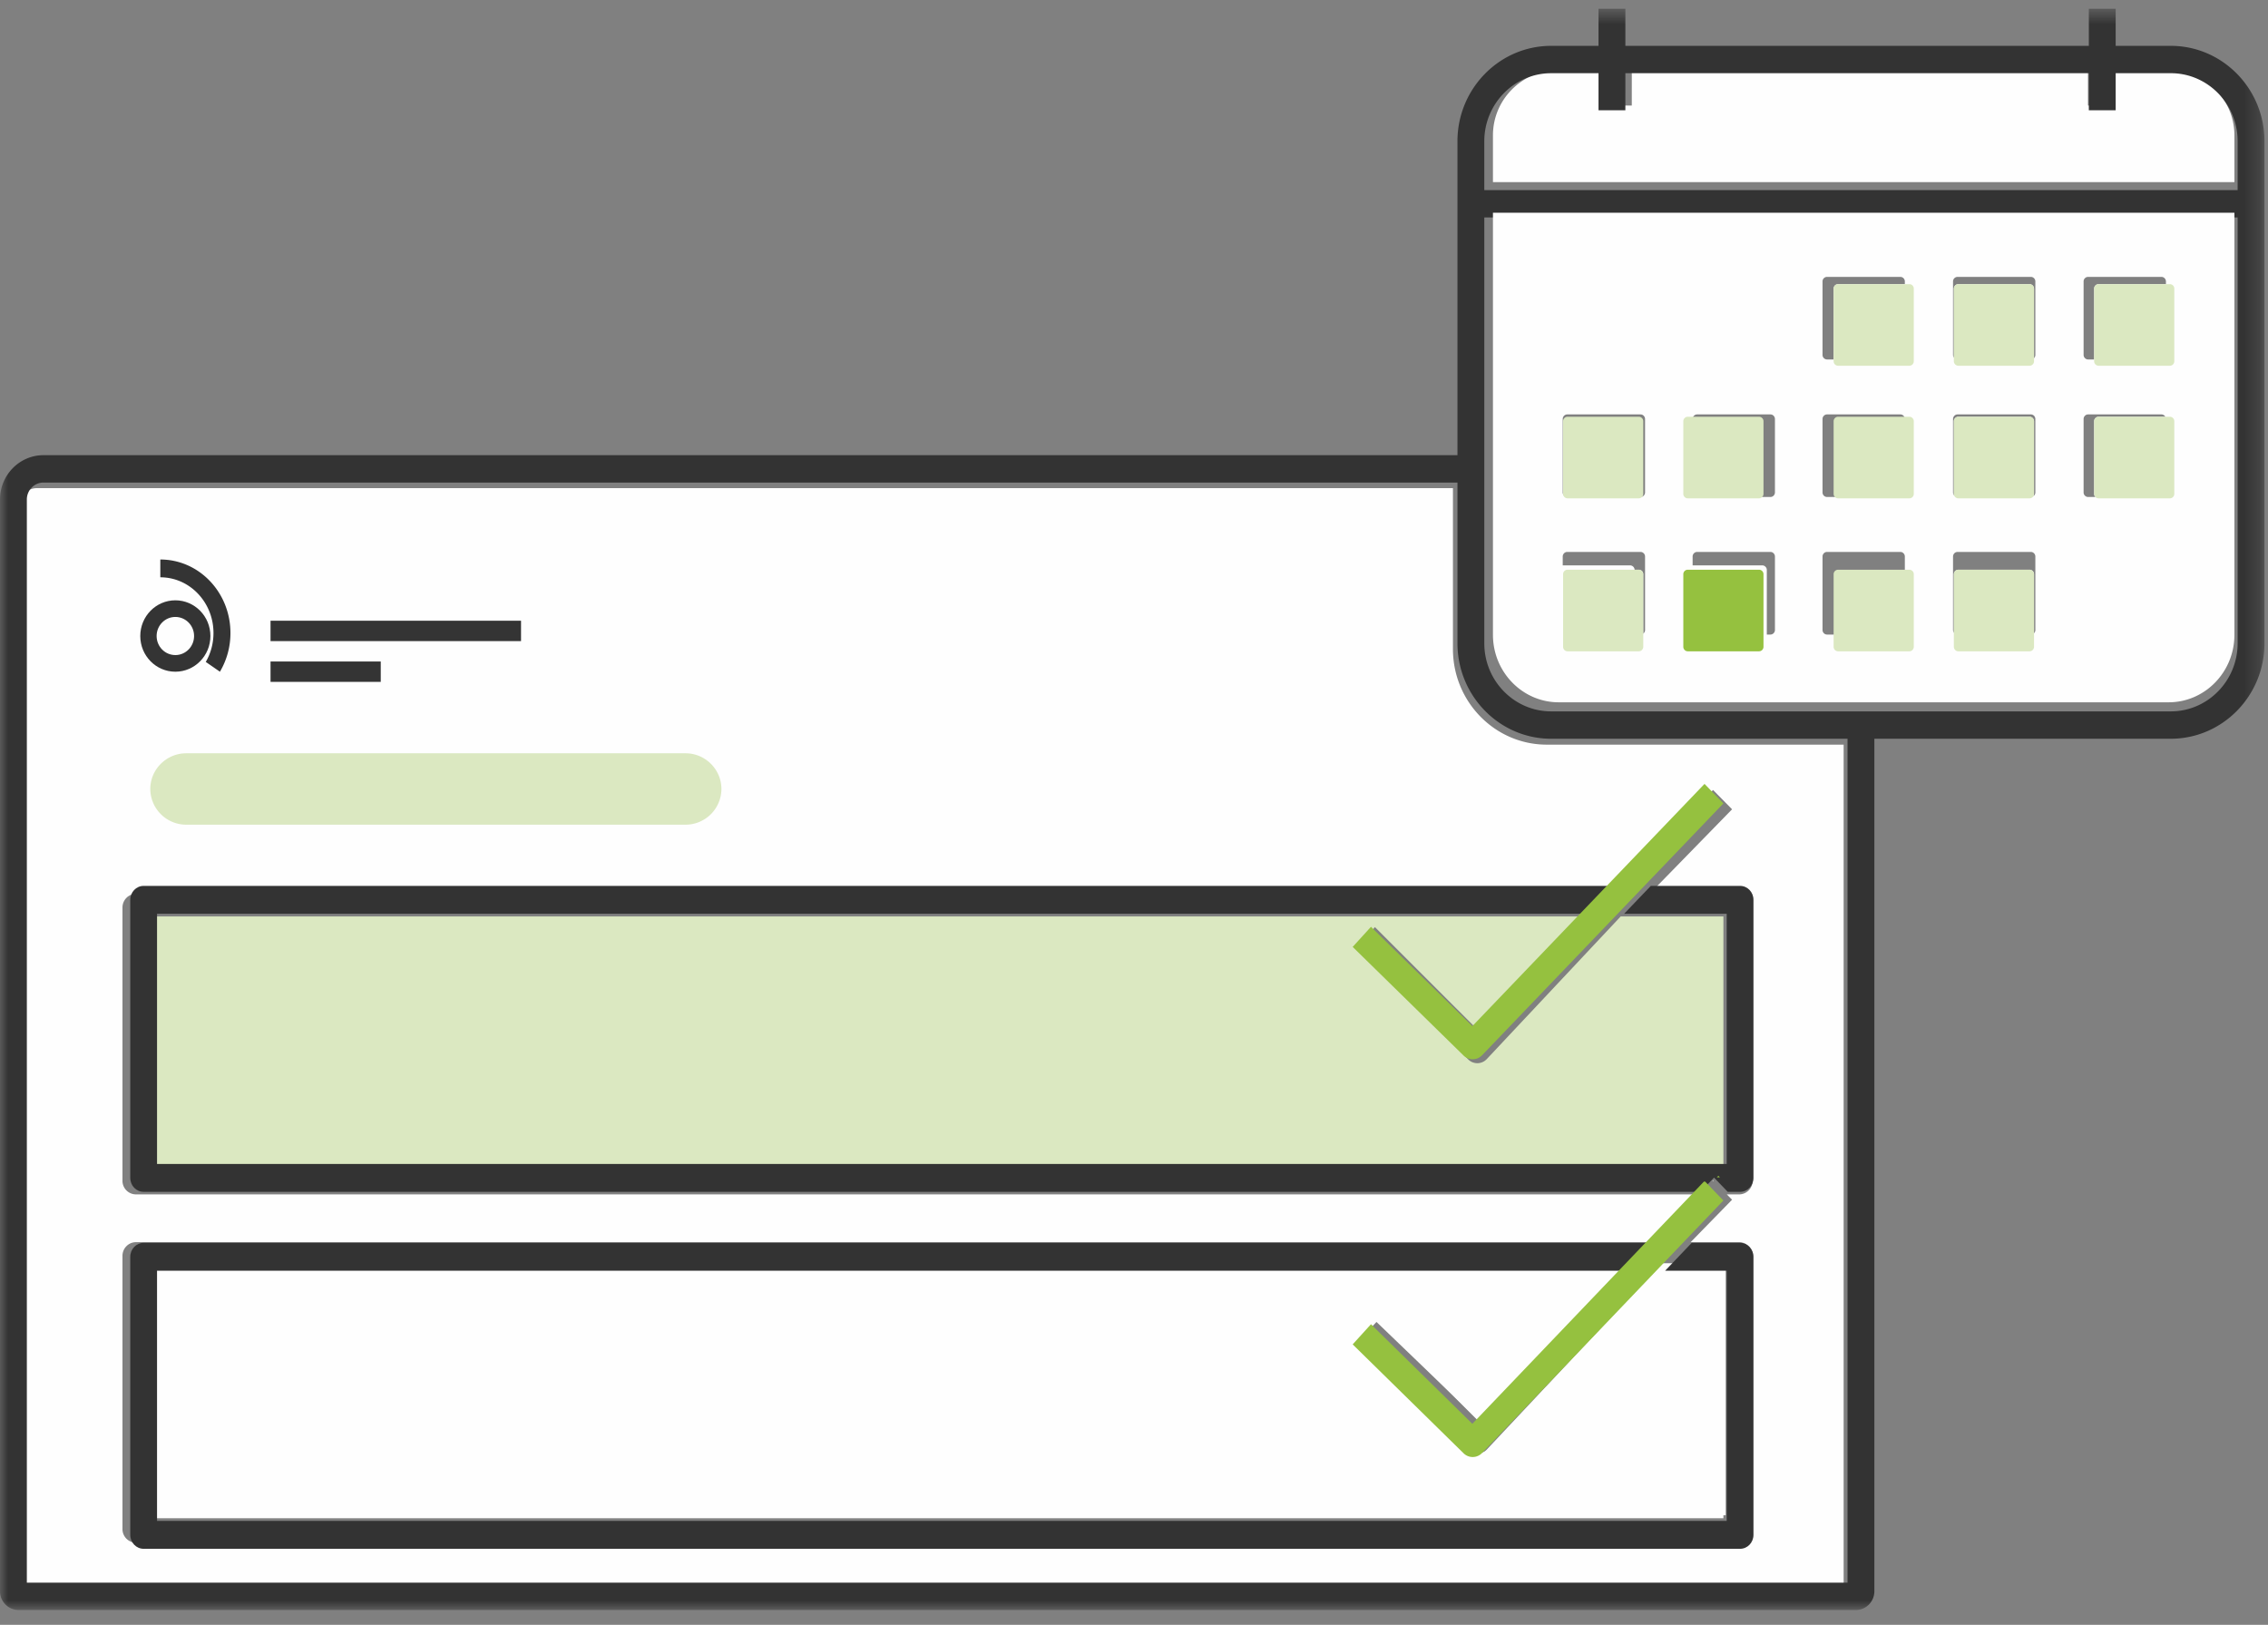
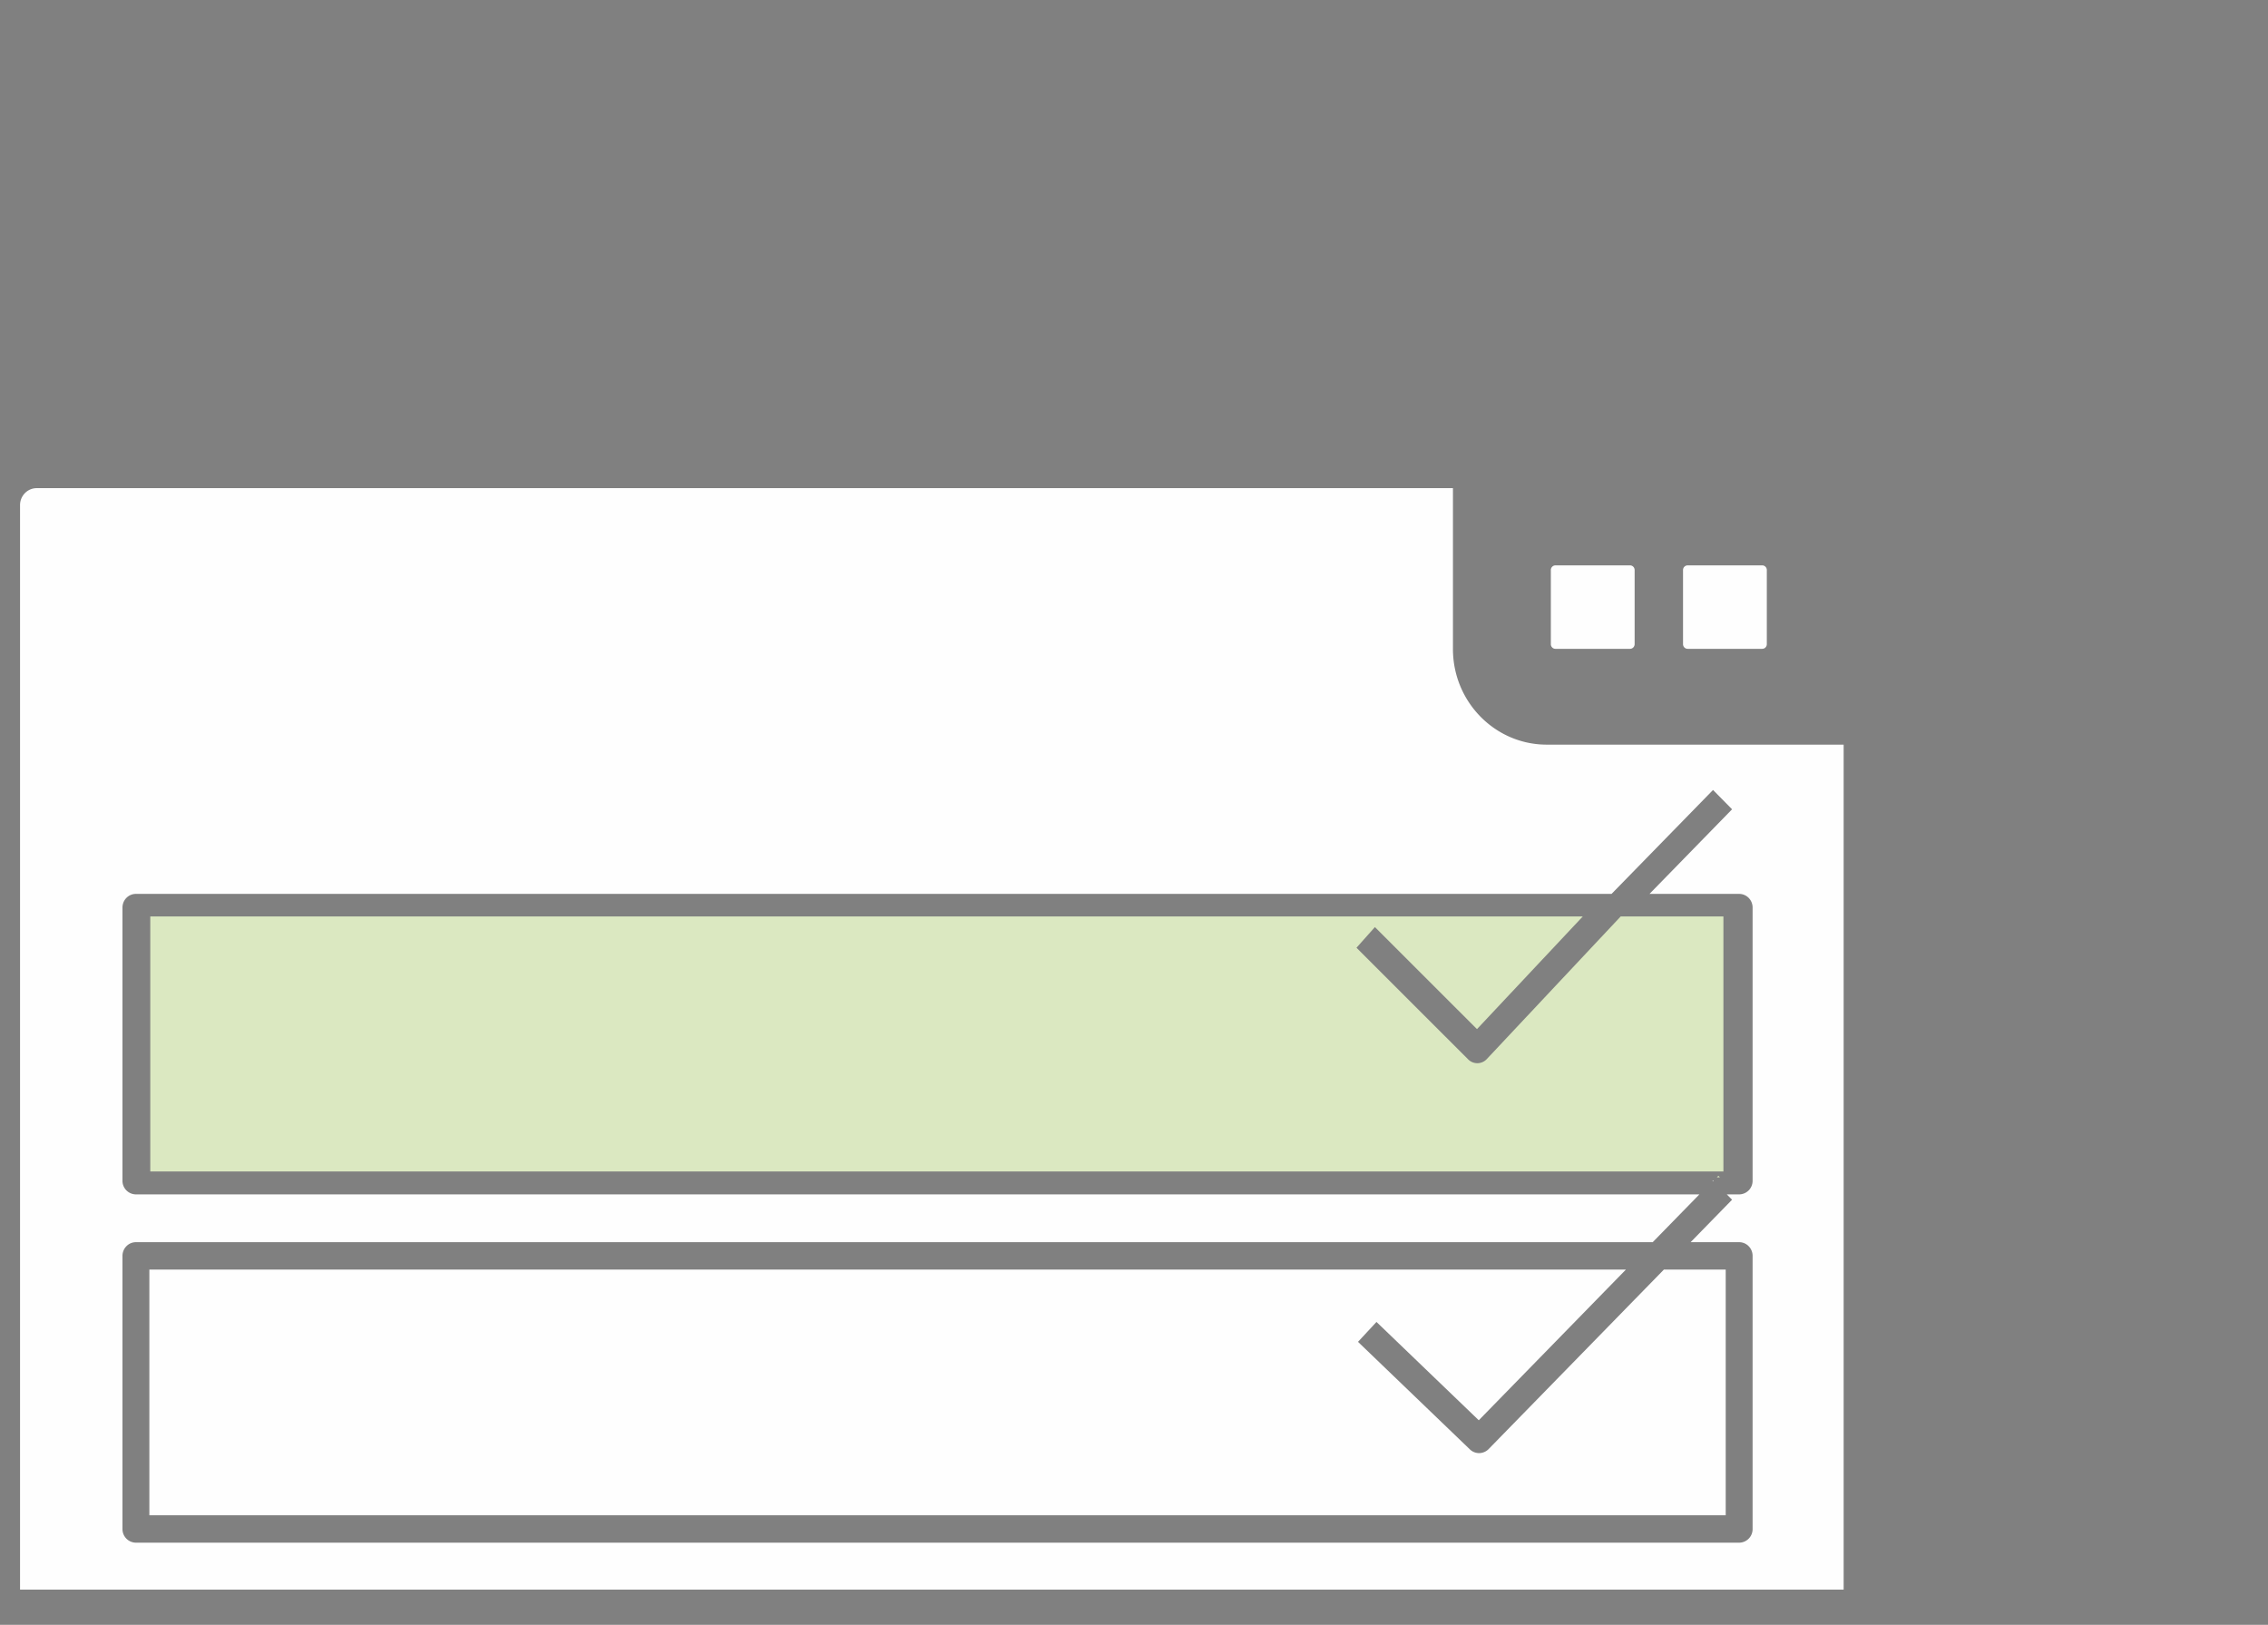
<svg xmlns="http://www.w3.org/2000/svg" width="141" height="101" fill="none">
  <rect width="100%" height="100%" fill="#808080" stroke="none" />
  <path fill="#FEFEFE" fill-rule="evenodd" d="m103.443 78.918-10.896 11.16a.84.84 0 0 1-.593.25.822.822 0 0 1-.574-.233l-6.953-6.683 1.148-1.237 6.36 6.112 9.148-9.368H9.286v15.274h98V78.919h-3.843Zm0 0-10.896 11.16a.84.84 0 0 1-.593.25.822.822 0 0 1-.574-.233l-6.953-6.683 1.148-1.237 6.36 6.112 9.148-9.368H9.286v15.274h98V78.919h-3.843Zm0 0-10.896 11.16a.84.84 0 0 1-.593.25.822.822 0 0 1-.574-.233l-6.953-6.683 1.148-1.237 6.36 6.112 9.148-9.368H9.286v15.274h98V78.919h-3.843Zm0 0-10.896 11.16a.84.84 0 0 1-.593.25.822.822 0 0 1-.574-.233l-6.953-6.683 1.148-1.237 6.36 6.112 9.148-9.368H9.286v15.274h98V78.919h-3.843Zm0 0-10.896 11.16a.84.84 0 0 1-.593.25.822.822 0 0 1-.574-.233l-6.953-6.683 1.148-1.237 6.36 6.112 9.148-9.368H9.286v15.274h98V78.919h-3.843Zm0 0-10.896 11.16a.84.84 0 0 1-.593.25.822.822 0 0 1-.574-.233l-6.953-6.683 1.148-1.237 6.36 6.112 9.148-9.368H9.286v15.274h98V78.919h-3.843Zm0 0-10.896 11.16a.84.84 0 0 1-.593.25.822.822 0 0 1-.574-.233l-6.953-6.683 1.148-1.237 6.36 6.112 9.148-9.368H9.286v15.274h98V78.919h-3.843Zm0 0-10.896 11.16a.84.84 0 0 1-.593.25.822.822 0 0 1-.574-.233l-6.953-6.683 1.148-1.237 6.36 6.112 9.148-9.368H9.286v15.274h98V78.919h-3.843Zm0 0-10.896 11.16a.84.84 0 0 1-.593.25.822.822 0 0 1-.574-.233l-6.953-6.683 1.148-1.237 6.36 6.112 9.148-9.368H9.286v15.274h98V78.919h-3.843Zm-2.558-21.65-8.338 8.54a.84.84 0 0 1-.593.25.822.822 0 0 1-.574-.234l-6.953-6.683 1.148-1.237 6.36 6.113 6.59-6.749H9.285v15.274h98.001V57.268h-6.401Zm2.558 21.65-10.896 11.16a.84.84 0 0 1-.593.25.822.822 0 0 1-.574-.233l-6.953-6.683 1.148-1.237 6.36 6.112 9.148-9.368H9.286v15.274h98V78.919h-3.843Zm3.013-5.5h.084l-.042-.042-.042.043Zm-13.909-7.61a.84.84 0 0 1-.593.25.822.822 0 0 1-.574-.234l-6.953-6.683 1.148-1.237 6.36 6.113 6.59-6.749H9.285v15.274h98.001V57.268h-6.401l-8.338 8.54Zm0 24.269a.84.84 0 0 1-.593.25.822.822 0 0 1-.574-.233l-6.953-6.683 1.148-1.237 6.36 6.112 9.148-9.368H9.286v15.274h98V78.919h-3.843L92.547 90.076Zm16.411-16.684a.842.842 0 0 1-.836.852h-.769l.329.331-2.578 2.64h3.018c.463 0 .836.383.836.851v16.976a.842.842 0 0 1-.836.852H8.45a.843.843 0 0 1-.836-.852V78.067c0-.468.373-.851.836-.851h94.297l2.903-2.971H8.45a.843.843 0 0 1-.836-.852V56.417c0-.471.373-.851.836-.851h91.739l6.309-6.46 1.184 1.201-5.133 5.259h5.573c.463 0 .836.38.836.85v16.977ZM96.162 46.288c-3.216 0-5.833-2.664-5.833-5.94V30.344H2.283c-.572 0-1.037.474-1.037 1.055v67.414h113.372V46.289H96.162Zm7.281 32.63-10.896 11.16a.84.84 0 0 1-.593.25.822.822 0 0 1-.574-.233l-6.953-6.683 1.148-1.237 6.36 6.112 9.148-9.368H9.286v15.274h98V78.919h-3.843Zm-2.558-21.65-8.338 8.54a.84.84 0 0 1-.593.25.822.822 0 0 1-.574-.234l-6.953-6.683 1.148-1.237 6.36 6.113 6.59-6.749H9.285v15.274h98.001V57.268h-6.401Zm0 0-8.338 8.54a.84.84 0 0 1-.593.25.822.822 0 0 1-.574-.234l-6.953-6.683 1.148-1.237 6.36 6.113 6.59-6.749H9.285v15.274h98.001V57.268h-6.401Zm2.558 21.65-10.896 11.16a.84.84 0 0 1-.593.25.822.822 0 0 1-.574-.233l-6.953-6.683 1.148-1.237 6.36 6.112 9.148-9.368H9.286v15.274h98V78.919h-3.843Zm0 0-10.896 11.16a.84.84 0 0 1-.593.25.822.822 0 0 1-.574-.233l-6.953-6.683 1.148-1.237 6.36 6.112 9.148-9.368H9.286v15.274h98V78.919h-3.843Zm0 0-10.896 11.16a.84.84 0 0 1-.593.25.822.822 0 0 1-.574-.233l-6.953-6.683 1.148-1.237 6.36 6.112 9.148-9.368H9.286v15.274h98V78.919h-3.843Zm0 0-10.896 11.16a.84.84 0 0 1-.593.25.822.822 0 0 1-.574-.233l-6.953-6.683 1.148-1.237 6.36 6.112 9.148-9.368H9.286v15.274h98V78.919h-3.843Zm0 0-10.896 11.16a.84.84 0 0 1-.593.25.822.822 0 0 1-.574-.233l-6.953-6.683 1.148-1.237 6.36 6.112 9.148-9.368H9.286v15.274h98V78.919h-3.843Zm0 0-10.896 11.16a.84.84 0 0 1-.593.25.822.822 0 0 1-.574-.233l-6.953-6.683 1.148-1.237 6.36 6.112 9.148-9.368H9.286v15.274h98V78.919h-3.843Zm0 0-10.896 11.16a.84.84 0 0 1-.593.25.822.822 0 0 1-.574-.233l-6.953-6.683 1.148-1.237 6.36 6.112 9.148-9.368H9.286v15.274h98V78.919h-3.843Zm0 0-10.896 11.16a.84.84 0 0 1-.593.25.822.822 0 0 1-.574-.233l-6.953-6.683 1.148-1.237 6.36 6.112 9.148-9.368H9.286v15.274h98V78.919h-3.843Zm-2.104-43.774h-4.64a.288.288 0 0 0-.284.29v4.608c0 .16.128.29.284.29h4.64c.156 0 .285-.13.285-.29v-4.608a.289.289 0 0 0-.285-.29Zm8.218 0h-4.639a.288.288 0 0 0-.285.29v4.608c0 .16.128.29.285.29h4.639c.157 0 .285-.13.285-.29v-4.608a.288.288 0 0 0-.285-.29Zm-6.114 43.774-10.896 11.16a.84.84 0 0 1-.593.25.822.822 0 0 1-.574-.233l-6.953-6.683 1.148-1.237 6.36 6.112 9.148-9.368H9.286v15.274h98V78.919h-3.843Z" clip-rule="evenodd" />
  <path fill="#DBE8C1" fill-rule="evenodd" d="M106.925 73.183h-.187l.093-.095.094.096Zm.218-16.213v15.849h-97.8v-15.85H98.4l-6.577 7.003-6.346-6.343-1.145 1.284 6.938 6.935a.804.804 0 0 0 1.165-.017l8.321-8.862h6.388Z" clip-rule="evenodd" />
  <mask id="a" width="141" height="101" x="0" y="0" maskUnits="userSpaceOnUse" style="mask-type:luminance">
-     <path fill="#fff" fill-rule="evenodd" d="M0 100.08h140.781V.546H0v99.534Z" clip-rule="evenodd" />
-   </mask>
+     </mask>
  <g fill-rule="evenodd" clip-rule="evenodd" mask="url(#a)">
    <path fill="#343434" d="M16.819 39.852h15.573v-1.268H16.819v1.268Zm0 2.536h6.852V41.12h-6.852v1.268Zm-5.918-1.668c-.643 0-1.164-.53-1.164-1.185 0-.654.521-1.185 1.164-1.185.643 0 1.165.53 1.165 1.185s-.522 1.186-1.165 1.186Zm0-3.404c-1.204 0-2.18.994-2.18 2.22 0 1.225.976 2.218 2.18 2.218 1.204 0 2.18-.993 2.18-2.219 0-1.225-.976-2.219-2.18-2.219Z" />
    <path fill="#343434" d="M9.967 34.78v1.106c1.825 0 3.305 1.55 3.305 3.463 0 .658-.175 1.273-.479 1.797l.88.608a4.71 4.71 0 0 0 .654-2.405c0-2.523-1.952-4.569-4.36-4.569Z" />
-     <path fill="#DBE8C1" d="M42.616 51.264H11.579a2.234 2.234 0 0 1-2.235-2.219c0-1.22 1.006-2.22 2.235-2.22h31.037c1.229 0 2.234 1 2.234 2.22a2.233 2.233 0 0 1-2.234 2.219Z" />
    <path fill="#343434" d="m106.831 73.088-.093.096h.187l-.094-.096Z" />
    <path fill="#FEFEFE" d="M107.143 78.525v15.85h-97.8v-15.85h91.609l-9.13 9.72-6.346-6.343-1.145 1.284 6.938 6.936a.804.804 0 0 0 1.165-.018l10.874-11.58h3.835Z" />
    <path fill="#333" d="M109.012 78.124v17.285c0 .48-.372.867-.833.867H8.931c-.461 0-.833-.387-.833-.867V78.124c0-.477.372-.867.833-.867h93.896l-.827.867-.83.867H9.763v15.551h97.584V78.99h-3.827l.827-.866.827-.867h3.005c.461 0 .833.39.833.867Z" />
    <path fill="#FEFEFE" d="M138.912 8.41v2.913H92.816V8.41c0-2.238 1.835-4.06 4.088-4.06h2.9v2.21h1.644V4.35h28.359v2.21h1.643V4.35h3.374c2.254 0 4.088 1.822 4.088 4.06ZM102.16 35.697v4.506a.28.28 0 0 1-.272.283h-4.44a.279.279 0 0 1-.272-.283v-4.506a.28.28 0 0 1 .272-.283h4.44a.28.28 0 0 1 .272.283Zm7.475 0v4.506a.28.28 0 0 1-.272.283h-4.44a.28.28 0 0 1-.272-.283v-4.506a.28.28 0 0 1 .272-.283h4.44a.28.28 0 0 1 .272.283Zm9.344-17.754v4.509a.28.28 0 0 1-.272.283h-4.44a.28.28 0 0 1-.272-.283v-4.509c0-.155.123-.28.272-.28h4.44c.149 0 .272.125.272.28Zm7.475 0v4.509a.28.28 0 0 1-.272.283h-4.44a.28.28 0 0 1-.272-.283v-4.509c0-.155.123-.28.272-.28h4.44c.149 0 .272.125.272.28Zm0 8.245v4.505a.277.277 0 0 1-.272.284h-4.44a.277.277 0 0 1-.272-.284v-4.505a.28.28 0 0 1 .272-.283h4.44a.28.28 0 0 1 .272.283Zm0 9.509v4.506a.28.28 0 0 1-.272.283h-4.44a.28.28 0 0 1-.272-.283v-4.506a.28.28 0 0 1 .272-.283h4.44a.28.28 0 0 1 .272.283Zm8.721-17.754v4.509a.28.28 0 0 1-.272.283h-4.44a.28.28 0 0 1-.272-.283v-4.509c0-.155.123-.28.272-.28h4.44c.149 0 .272.125.272.28Zm0 8.245v4.505a.277.277 0 0 1-.272.284h-4.44a.277.277 0 0 1-.272-.284v-4.505a.28.28 0 0 1 .272-.283h4.44a.28.28 0 0 1 .272.283Z" />
    <path fill="#333" d="M139.112 11.818H92.278V8.782c0-2.332 1.864-4.231 4.154-4.231h2.947v2.304h1.669V4.55h28.813v2.304h1.669V4.55h3.428c2.29 0 4.154 1.899 4.154 4.231v3.036Zm0 28.17c0 2.333-1.864 4.232-4.154 4.232H96.432c-2.29 0-4.154-1.899-4.154-4.231v-26.47h46.834v26.47ZM114.859 98.38H1.669V31.05c0-.581.465-1.054 1.035-1.054H90.61v9.994c0 3.27 2.613 5.932 5.823 5.932h18.427V98.38Zm20.099-95.53h-3.428V.546h-1.669V2.85h-28.813V.546h-1.67V2.85h-2.946c-3.21 0-5.823 2.661-5.823 5.932v19.512H2.704C1.213 28.294 0 29.53 0 31.049v67.863a1.16 1.16 0 0 0 1.146 1.168h114.236c.634 0 1.146-.525 1.146-1.168V45.921h18.43c3.21 0 5.823-2.661 5.823-5.932V8.782c0-3.27-2.613-5.932-5.823-5.932Z" />
-     <path fill="#333" d="M109.012 55.934V73.22c0 .48-.372.867-.833.867h-.765l-.811-.841-.041-.043-.042.043-.802.84H8.931c-.461 0-.833-.386-.833-.866V55.935c0-.48.372-.867.833-.867h91.348l-.852.893-.804.84H9.763v15.552h97.584V56.801h-6.374l.802-.84.855-.893h5.549c.461 0 .833.387.833.867Z" />
    <path fill="#FEFEFE" d="M134.654 22.058a.284.284 0 0 1-.279.287h-4.56a.284.284 0 0 1-.279-.287v-4.563c0-.157.126-.283.279-.283h4.56c.153 0 .279.126.279.284v4.562Zm0 8.549c0 .16-.126.286-.279.286h-4.56a.282.282 0 0 1-.279-.286v-4.56c0-.157.126-.286.279-.286h4.56c.153 0 .279.129.279.286v4.56Zm-8.117-8.55a.284.284 0 0 1-.279.288h-4.559a.285.285 0 0 1-.28-.287v-4.563c0-.157.126-.283.28-.283h4.559c.153 0 .279.126.279.284v4.562Zm0 8.55c0 .16-.126.286-.279.286h-4.559a.283.283 0 0 1-.28-.286v-4.56c0-.157.126-.286.28-.286h4.559c.153 0 .279.129.279.286v4.56Zm0 8.551a.284.284 0 0 1-.279.287h-4.559a.284.284 0 0 1-.28-.287v-4.562c0-.157.126-.287.28-.287h4.559c.153 0 .279.13.279.287v4.562Zm-8.114-17.1a.284.284 0 0 1-.279.287h-4.56a.284.284 0 0 1-.279-.287v-4.563c0-.157.126-.283.279-.283h4.56c.153 0 .279.126.279.284v4.562Zm0 8.549c0 .16-.126.286-.279.286h-4.56a.282.282 0 0 1-.279-.286v-4.56c0-.157.126-.286.279-.286h4.56c.153 0 .279.129.279.286v4.56Zm0 8.551a.284.284 0 0 1-.279.287h-4.56a.284.284 0 0 1-.279-.287v-4.562c0-.157.126-.287.279-.287h4.56c.153 0 .279.13.279.287v4.562Zm-8.076-8.551c0 .16-.126.286-.279.286h-4.559a.283.283 0 0 1-.28-.286v-4.56c0-.157.126-.286.28-.286h4.559c.153 0 .279.129.279.286v4.56Zm0 8.551a.284.284 0 0 1-.279.287h-4.559a.284.284 0 0 1-.28-.287v-4.562c0-.157.126-.287.28-.287h4.559c.153 0 .279.13.279.287v4.562Zm-8.075-8.551c0 .16-.126.286-.28.286h-4.56a.282.282 0 0 1-.278-.286v-4.56c0-.157.126-.286.279-.286h4.559c.154 0 .28.129.28.286v4.56Zm0 8.551a.284.284 0 0 1-.28.287h-4.56a.284.284 0 0 1-.278-.287v-4.562c0-.157.126-.287.279-.287h4.559c.154 0 .28.13.28.287v4.562Zm-9.456-25.933v26.237c0 2.312 1.835 4.194 4.088 4.194h37.92c2.254 0 4.088-1.882 4.088-4.194V13.225H92.816Z" />
    <path fill="#DBE8C1" d="M134.903 17.663h-4.44a.277.277 0 0 0-.272.28v4.508a.28.28 0 0 0 .272.284h4.44a.28.28 0 0 0 .272-.284v-4.508a.277.277 0 0 0-.272-.28Zm-8.721 0h-4.44a.277.277 0 0 0-.272.28v4.508a.28.28 0 0 0 .272.284h4.44a.28.28 0 0 0 .272-.284v-4.508a.277.277 0 0 0-.272-.28Zm-7.475 0h-4.44a.277.277 0 0 0-.272.28v4.508a.28.28 0 0 0 .272.284h4.44a.28.28 0 0 0 .272-.284v-4.508a.277.277 0 0 0-.272-.28Zm16.196 8.242h-4.44a.28.28 0 0 0-.272.283v4.505c0 .159.123.284.272.284h4.44a.277.277 0 0 0 .272-.284v-4.505a.28.28 0 0 0-.272-.283Zm-8.721 0h-4.44a.28.28 0 0 0-.272.283v4.505c0 .159.123.284.272.284h4.44a.277.277 0 0 0 .272-.284v-4.505a.28.28 0 0 0-.272-.283Zm-7.203.283v4.505a.277.277 0 0 1-.272.284h-4.44a.277.277 0 0 1-.272-.284v-4.505a.28.28 0 0 1 .272-.283h4.44a.28.28 0 0 1 .272.283Zm-9.344 0v4.505a.277.277 0 0 1-.272.284h-4.44a.277.277 0 0 1-.272-.284v-4.505a.28.28 0 0 1 .272-.283h4.44a.28.28 0 0 1 .272.283Zm-7.475 0v4.505a.277.277 0 0 1-.272.284h-4.44a.277.277 0 0 1-.272-.284v-4.505c0-.156.123-.283.272-.283h4.44a.28.28 0 0 1 .272.283Zm24.022 9.226h-4.44a.279.279 0 0 0-.272.283v4.506a.28.28 0 0 0 .272.283h4.44a.28.28 0 0 0 .272-.283v-4.506a.279.279 0 0 0-.272-.283Zm-7.203.283v4.506a.28.28 0 0 1-.272.283h-4.44a.28.28 0 0 1-.272-.283v-4.506a.28.28 0 0 1 .272-.283h4.44a.28.28 0 0 1 .272.283Z" />
    <path fill="#95C13F" d="M109.363 35.414h-4.44a.279.279 0 0 0-.272.283v4.506a.28.28 0 0 0 .272.283h4.44a.28.28 0 0 0 .272-.283v-4.506a.279.279 0 0 0-.272-.283Z" />
    <path fill="#DBE8C1" d="M101.888 35.414h-4.44a.279.279 0 0 0-.272.283v4.506a.28.28 0 0 0 .272.283h4.44a.28.28 0 0 0 .272-.283v-4.506a.279.279 0 0 0-.272-.283Z" />
    <path fill="#96C240" d="M106.925 73.183h-.187l.093-.095.094.096Z" />
    <path fill="#95C13F" d="m107.143 74.625-2.555 2.672-.823.862-.823.862-10.799 11.296a.806.806 0 0 1-1.157.017l-6.891-6.765 1.138-1.253 6.302 6.189 9.068-9.484.826-.862.823-.862 2.878-3.008.798-.836h.083l.806.836.326.336Zm0-24.685-5.088 5.31-.85.886-.798.834-8.264 8.623a.807.807 0 0 1-1.157.017l-6.891-6.749 1.138-1.25 6.302 6.174 6.532-6.815.801-.834.848-.886 6.253-6.522 1.174 1.212Z" />
  </g>
</svg>